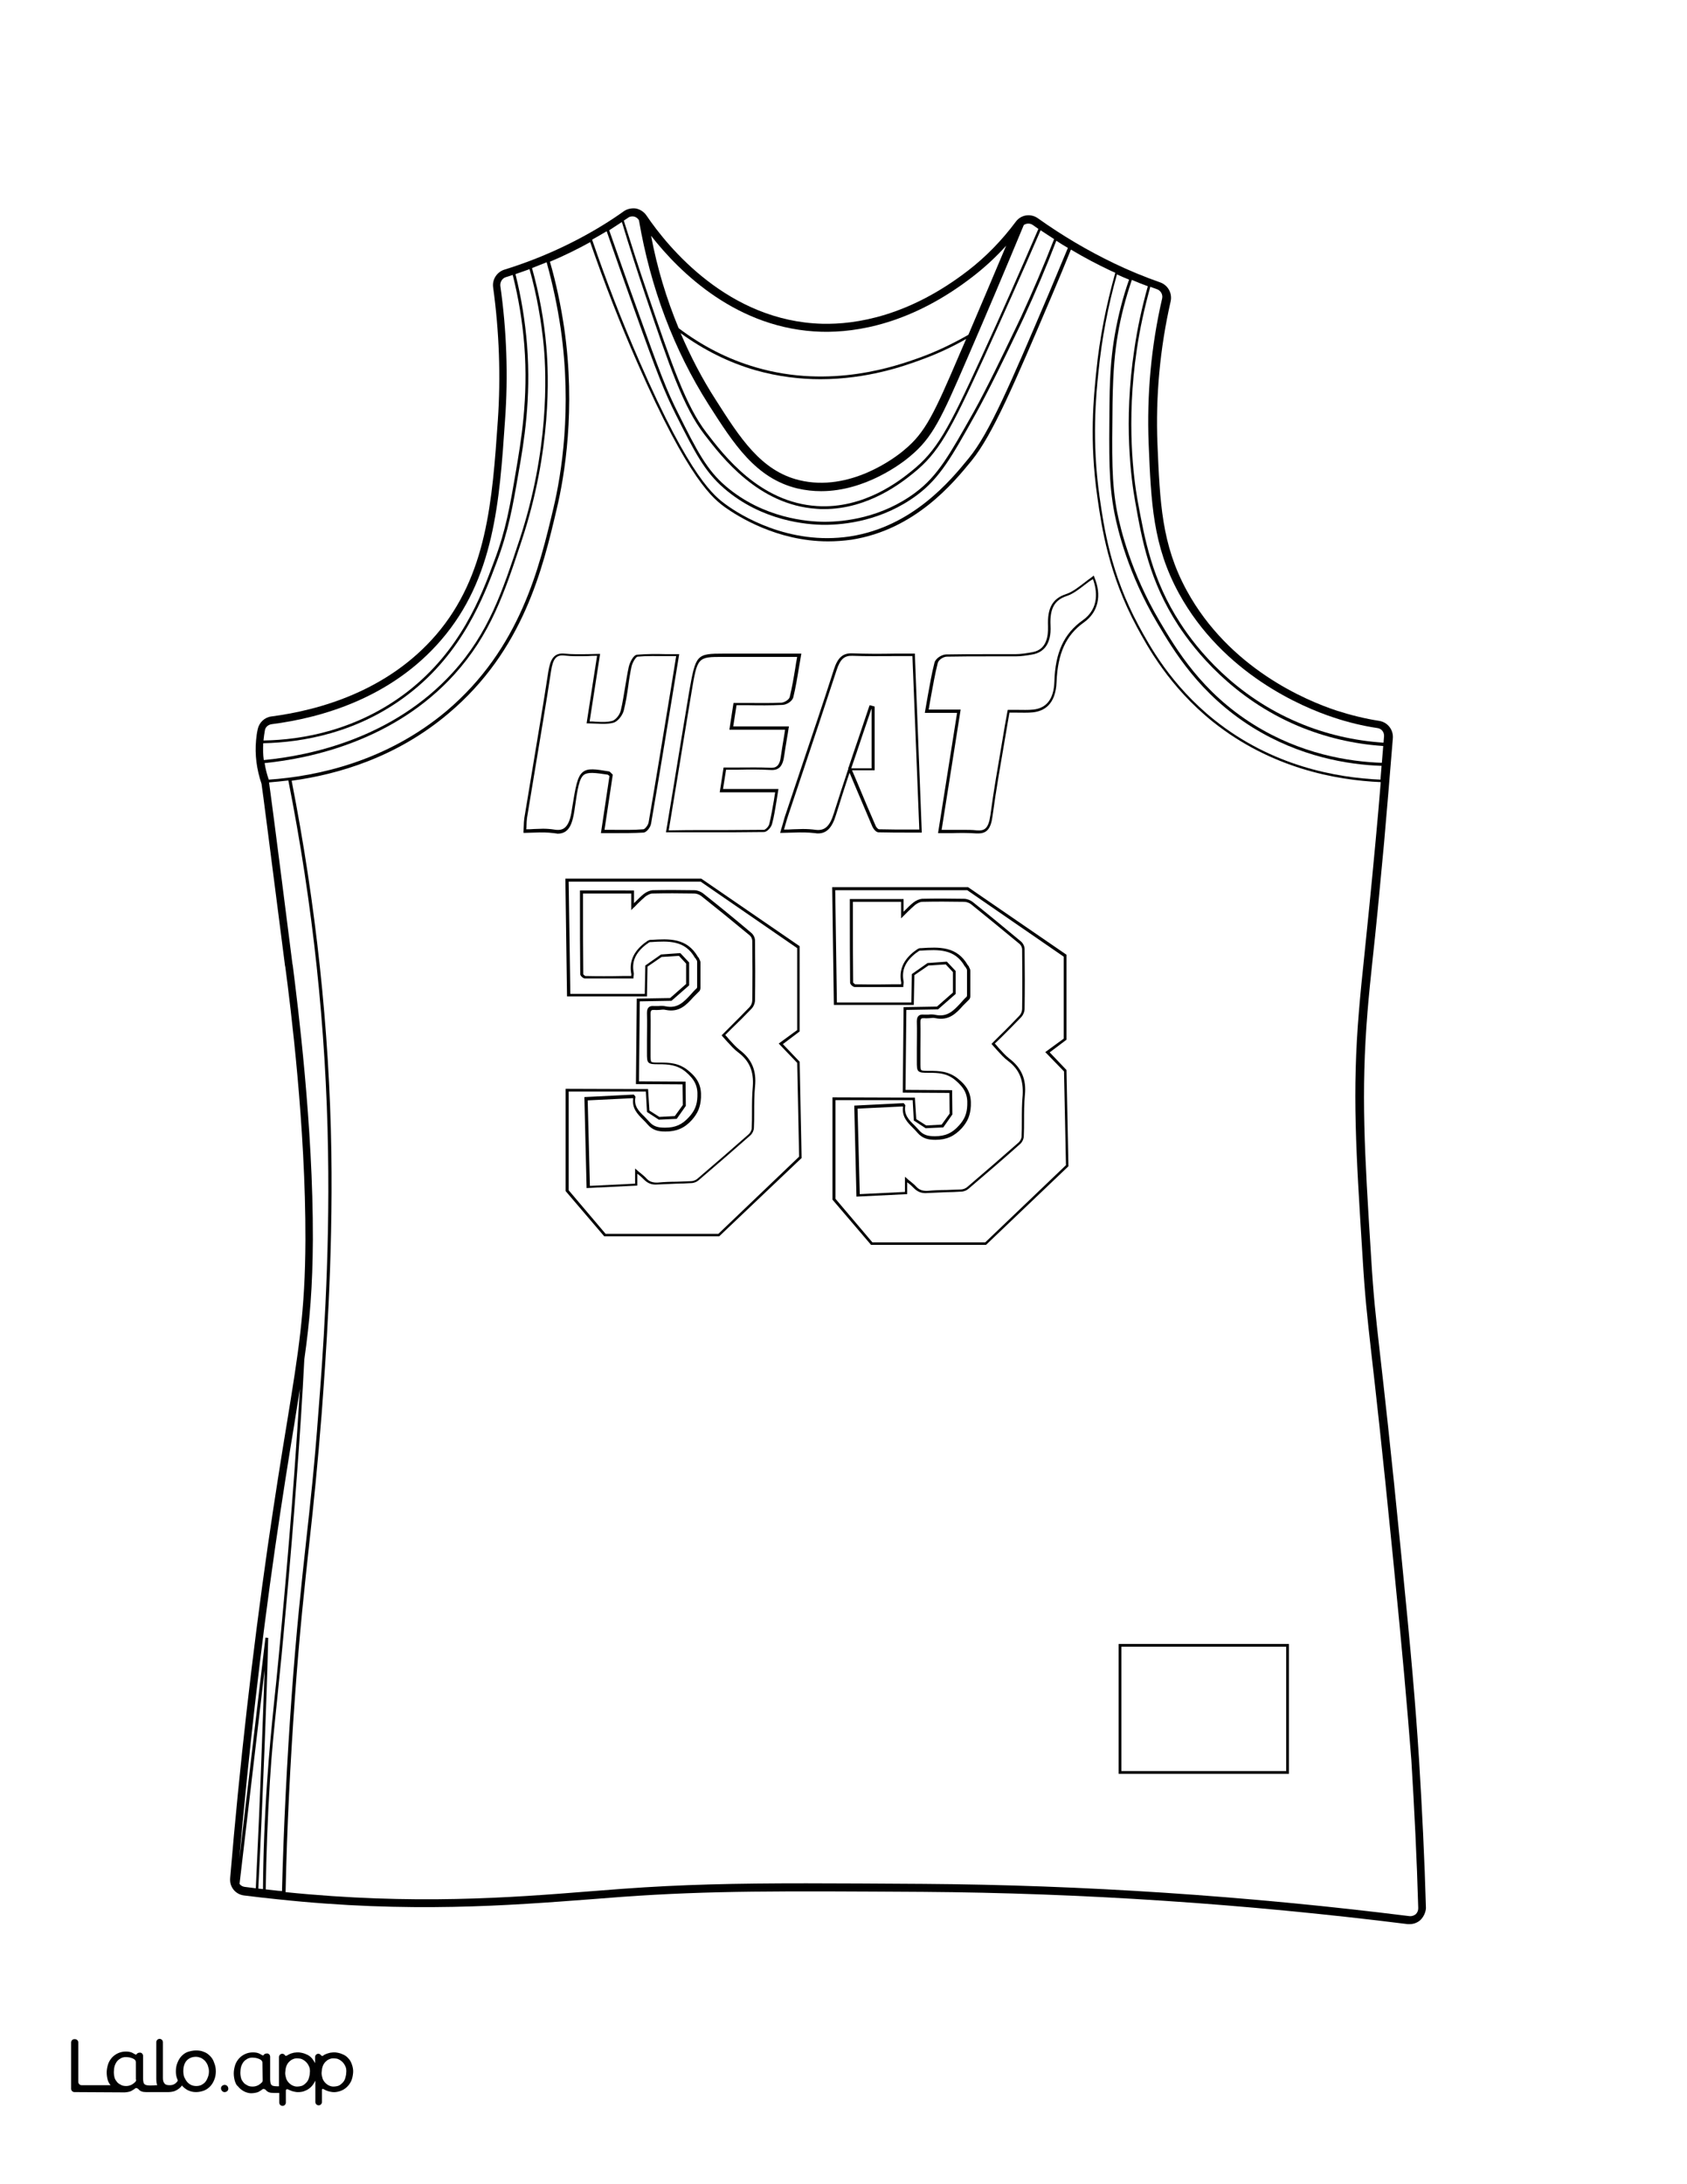
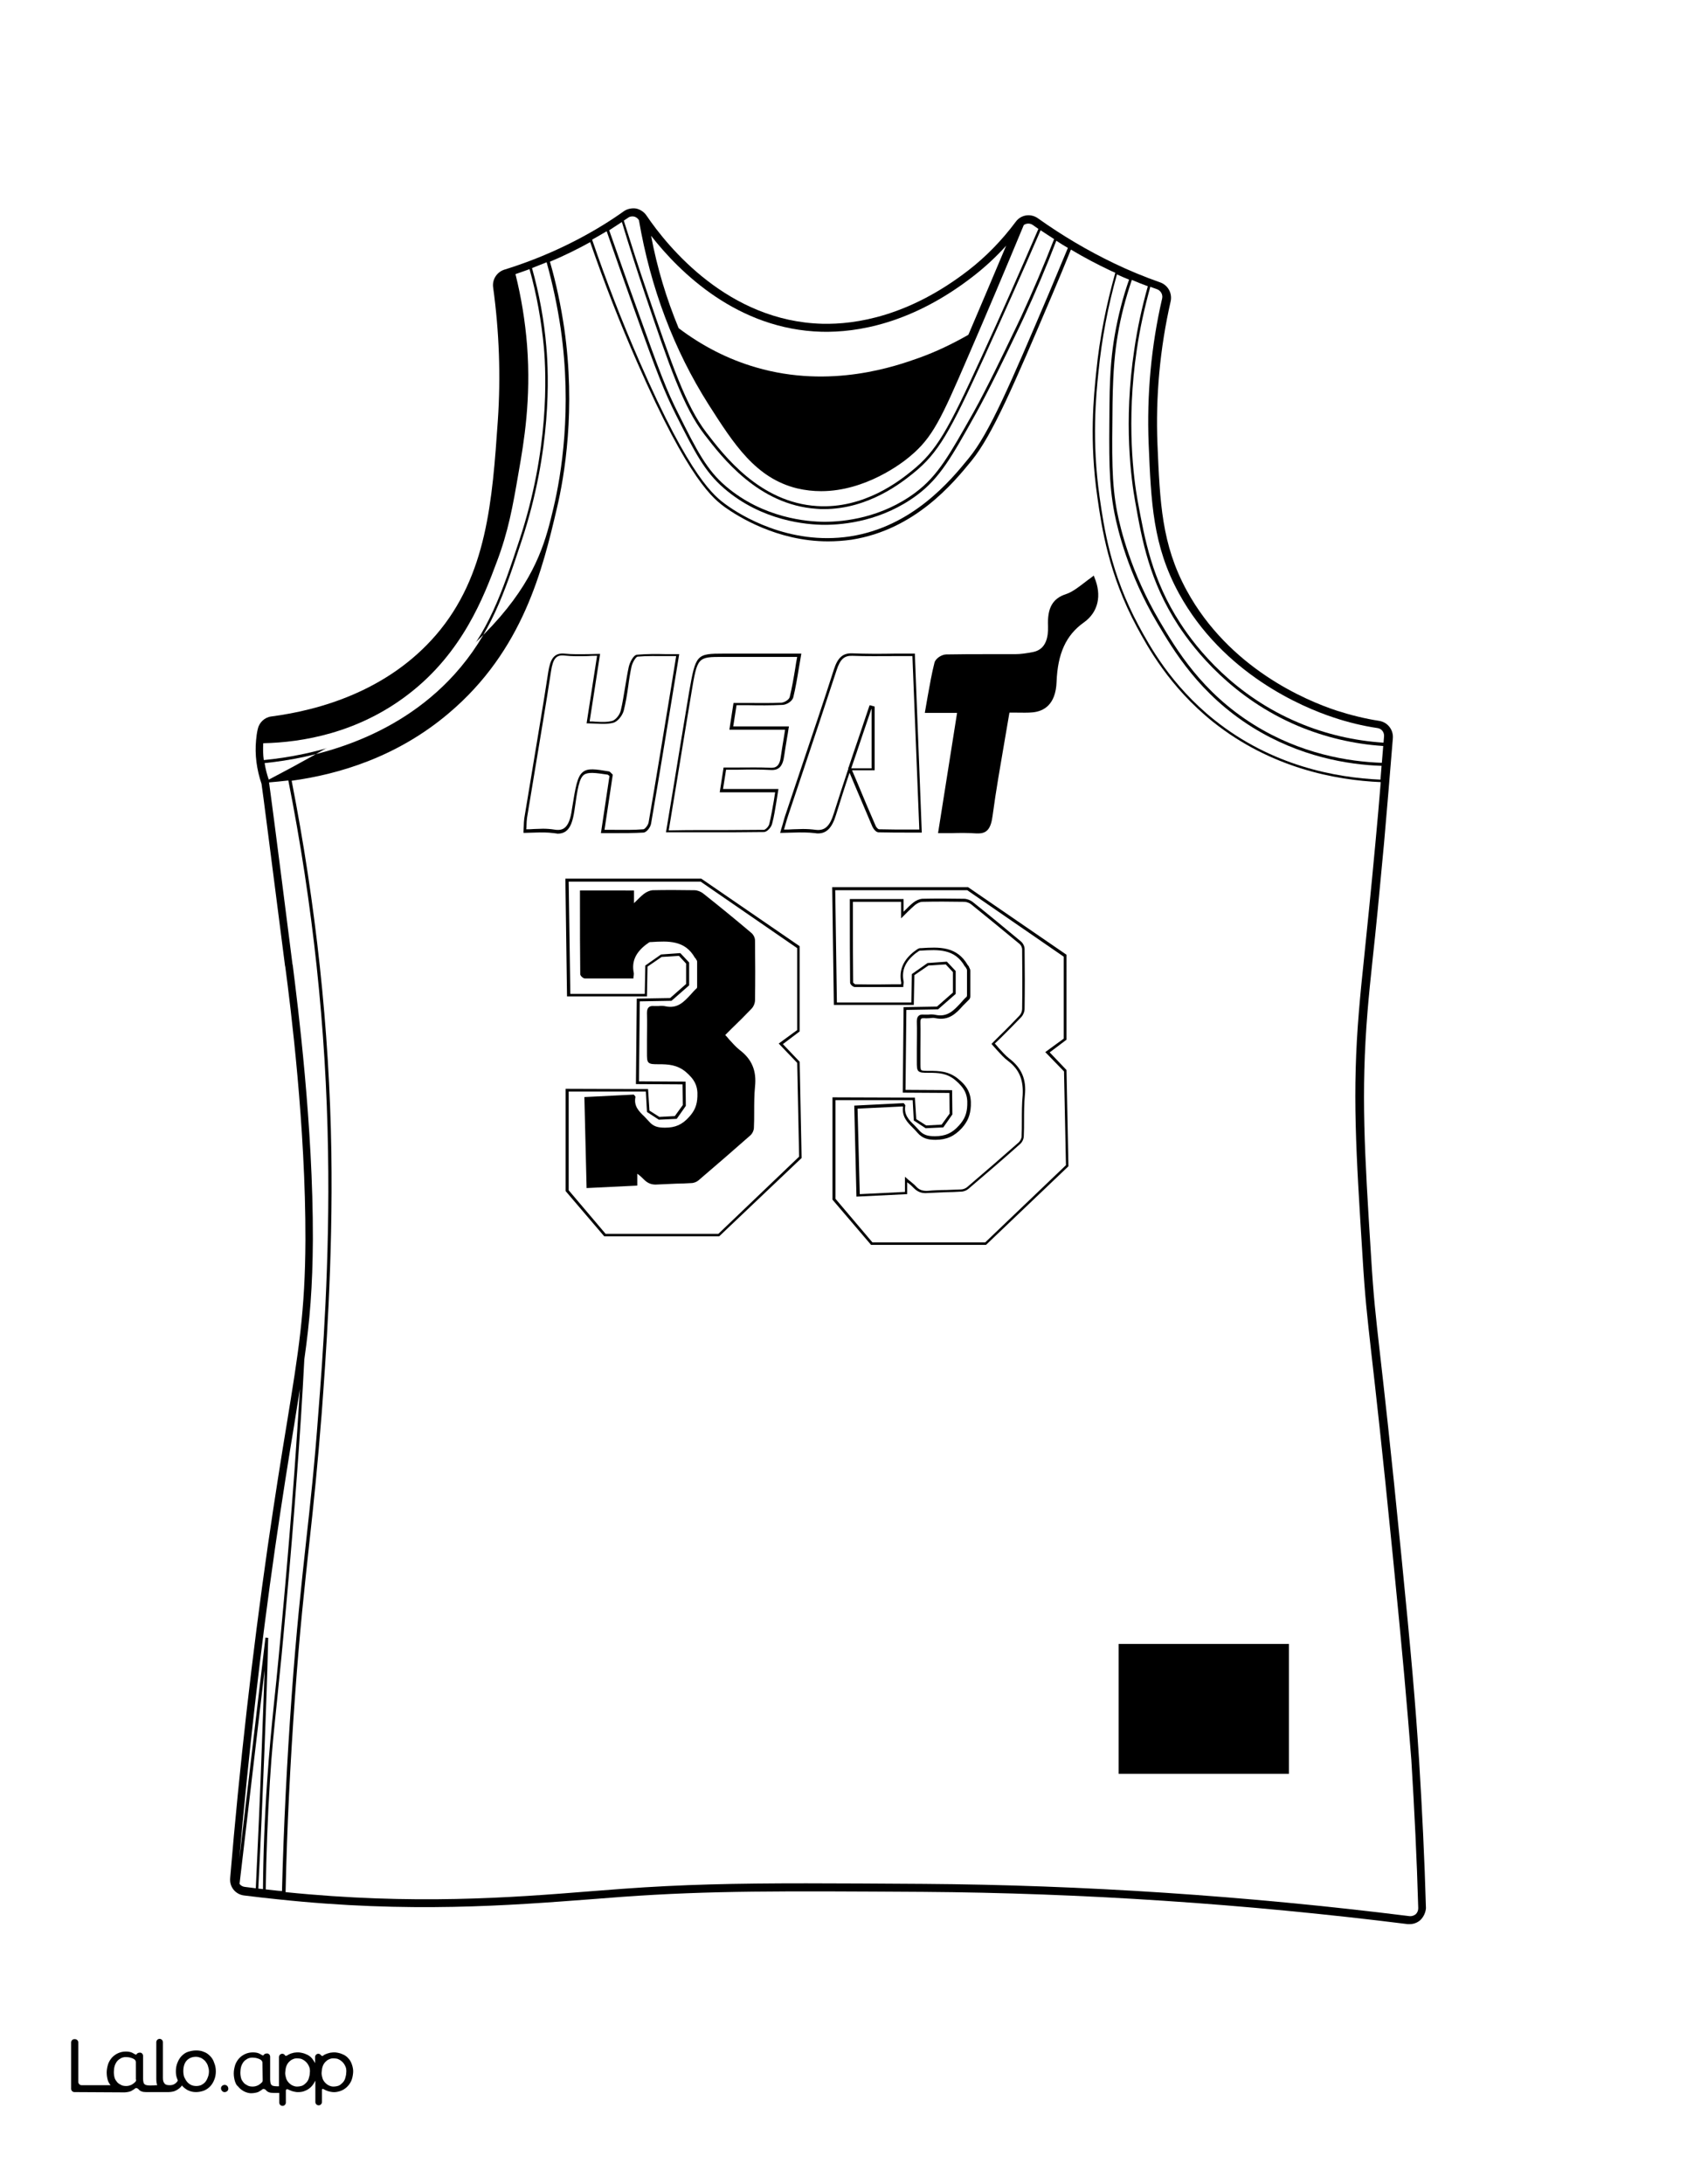
<svg xmlns="http://www.w3.org/2000/svg" version="1.1" id="Layer_1" data-layer="Layer_1" x="0px" y="0px" viewBox="0 0 612 792" style="enable-background:new 0 0 612 792;" xml:space="preserve">
  <rect x="0" y="0" width="612" height="792" fill="#808080" stroke="none" />
  <style type="text/css">
	.st0{fill:#FFFFFF;}
	.st1{fill:#010101;}
</style>
  <g id="Black">
    <rect x="25.8" y="20.1" width="566.2" height="747.4" />
  </g>
  <g id="Color">
-     <path class="st0" d="M147.7,250.9c19.4-15,26.8-34.5,31.6-47.5c4.2-11.1,5.7-19.9,7.8-32.2c1.9-11.2,4.6-26.6,3.1-46.1   c-0.7-8.6-2.1-17.1-4.2-25.4c-0.8,0.3-1.6,0.5-2.5,0.8c-1.3,0.4-2.1,1.7-2,3.1c2.3,16.2,2.9,32.7,1.7,48.9   c-2,29.4-3.9,57.2-23.1,79.5c-18.1,21.1-43.5,28.3-61.6,30.6c-1.2,0.2-2.2,1-2.4,2.2v0c-0.2,1.2-0.4,2.4-0.5,3.6c0,0,0,0.1,0,0.1   C109.7,268.3,129.6,264.8,147.7,250.9z" />
    <path class="st0" d="M96.3,593.8l1,0.1C97,606.8,96.5,620,96,633c-0.7,17.1-1.4,34.6-2.3,51.8c0.6,0.1,1.1,0.1,1.7,0.2   c0.1-12.9,0.6-25.9,1.5-38.9c0.8-11.6,1.5-18.7,2.6-29.5c0.5-4.5,1-9.6,1.6-15.9c0.1-1.3,3.2-32.6,5.7-67c0.7-9.9,1.4-20,2-30.1   c-0.6,4.1-1.4,8.5-2.1,13.2c-1.9,11.5-4.2,25.8-6.9,44.4c-5.3,36.8-9.6,74.7-13,112.9L96.3,593.8z" />
    <path class="st0" d="M164.2,243.9c13.1-14.4,18-29.3,24.3-48.3c10.7-32.4,9.7-59.5,8.8-69.7c-0.9-9.5-2.6-19.1-5.2-28.3   c-1.7,0.6-3.4,1.2-5.1,1.8c2.1,8.4,3.5,17,4.2,25.7c1.5,19.7-1.1,35.1-3.1,46.4c-2.1,12.3-3.7,21.2-7.9,32.3   c-4.6,12.3-12.3,32.8-32,47.9c-18.3,14.1-38.5,17.5-52.7,17.8c-0.1,2-0.1,4.1,0.2,6.1C112.7,274,142.6,267.6,164.2,243.9z" />
    <path class="st0" d="M105.8,615c1.7-23.8,3.5-40,5.2-55.7c1.6-14.4,3.1-28,4.5-47.1c1.5-19.1,4.2-54.6,3.5-94.8   c-0.7-44.3-5.5-89.5-14.4-134.4c-2.4,0.3-4.7,0.5-7,0.7c0.3,2.1,1.8,13,8.5,65.9l0.1,0.4c1.8,14.4,7.4,58.1,7.3,99.4   c-0.1,17.3-1.1,29.5-3.1,43.5c-0.7,13.7-1.6,27.4-2.6,40.9c-2.5,34.4-5.6,65.7-5.7,67c-0.6,6.3-1.2,11.4-1.6,15.9   c-1.1,10.7-1.9,17.8-2.6,29.4c-0.8,13-1.3,26.1-1.5,39c1.5,0.2,3,0.3,4.5,0.5c0.5,0,0.9,0.1,1.4,0.1   C102.9,662.4,104.1,638.6,105.8,615z" />
    <path class="st0" d="M95,633c0.3-9.1,0.7-18.3,1-27.5l-9.1,77.6c0.4,0.6,1.1,1,1.9,1.1c1.3,0.2,2.7,0.3,4,0.5   C93.6,667.5,94.4,650.1,95,633z" />
-     <path class="st0" d="M200.8,184.1c2.8-11.8,6.8-35.8,2.6-65c-1.2-8.1-2.9-16.1-5.1-24c-1.8,0.7-3.5,1.4-5.3,2.1   c2.6,9.3,4.4,18.9,5.2,28.6c0.9,10.2,1.9,37.5-8.9,70.1c-6.3,19.1-11.3,34.1-24.5,48.7C143.1,268.5,113,275,96,276.7   c0.3,2,0.8,4,1.5,6c17.6-1.2,42.7-6.6,64.5-24.9C188.8,235.1,195.7,205.6,200.8,184.1z" />
+     <path class="st0" d="M200.8,184.1c2.8-11.8,6.8-35.8,2.6-65c-1.2-8.1-2.9-16.1-5.1-24c-1.8,0.7-3.5,1.4-5.3,2.1   c2.6,9.3,4.4,18.9,5.2,28.6c0.9,10.2,1.9,37.5-8.9,70.1c-6.3,19.1-11.3,34.1-24.5,48.7C143.1,268.5,113,275,96,276.7   c0.3,2,0.8,4,1.5,6C188.8,235.1,195.7,205.6,200.8,184.1z" />
    <path class="st0" d="M249.5,301c9.5,0,18.5,0,27.6-0.1c0.6,0,1.8-1.2,2-2.2c0.6-2.5,1.1-5.3,1.6-8.2c0.2-1,0.3-2.1,0.5-3.2h-20.1   l1.4-9h0.4c1.6,0,3.3,0,4.9,0c4,0,7.8-0.1,11.7,0.1c2,0.1,3.4-0.6,3.8-4.3c0.3-2,0.6-4,1-6.3c0.2-1,0.3-2,0.5-3.2h-20.2l1.5-9.7   h0.4c1.5,0,3,0,4.6,0c4.3,0,8.3,0.1,12.4-0.1c1.1-0.1,2.8-1.1,3-2.1c0.8-3.3,1.4-6.7,2-10.4c0.2-1.3,0.4-2.7,0.7-4.1h-26.9   c0,0,0,0,0,0c-9.3,0-9.3,0-11.5,13.2c-1.9,11.5-3.8,22.9-5.7,34.6l-2.5,15.1L249.5,301z" />
    <path class="st0" d="M231.9,130.9c18.7,42.9,27.4,49.1,31.5,52.1c4.9,3.6,22.7,14.9,45,11.5c22.6-3.5,36.4-20.2,43-28.3   c7.6-9.2,15.2-27.2,29.1-59.8c2.3-5.5,4.6-11,6.9-16.5c-1.4-0.8-2.8-1.7-4.2-2.6c-3.6,9.4-7.6,18.8-11.8,27.9   c-1.2,2.5-2.1,4.5-3.2,6.7c-3.3,6.9-9.6,19.9-14.3,28.3c-8.6,15.4-12.9,23.1-21.2,29.3c-12.6,9.4-26.4,10.8-33.5,10.8c0,0,0,0,0,0   c-6.4,0-22.7-1.3-36.5-13.2c-7.1-6.1-10.6-13-17.5-26.7c-4.2-8.4-6.7-14.6-15.5-39.3c-3.2-9-6.5-18.2-9.6-27.2c0,0,0,0-0.1,0   c-1.7,1-3.4,2-5.2,3C219.9,101.8,225.6,116.5,231.9,130.9z" />
    <path class="st0" d="M356.8,130c-12.2,26.6-16.3,34.2-25.5,41.6c-4.1,3.3-16.2,13-32.4,13c-0.9,0-1.7,0-2.6-0.1   c-21.2-1.4-34.4-18.7-40.8-27c-7.6-9.9-12.6-24.5-21.6-51.1c-2.9-8.6-5.7-17.3-8.3-25.9c-1.5,1-3.1,2-4.6,3   c3.2,9.1,6.4,18.3,9.7,27.4c8.8,24.6,11.2,30.8,15.4,39.1c6.8,13.6,10.3,20.4,17.2,26.3c13.6,11.6,29.6,12.9,35.9,12.9c0,0,0,0,0,0   c7,0,20.6-1.4,32.9-10.6c8.2-6.1,12.4-13.8,21-29c4.7-8.4,10.9-21.3,14.2-28.2c1.1-2.2,2-4.2,3.2-6.7c4.2-9.1,8.2-18.5,11.9-28   c-1.6-1.1-3.3-2.1-4.9-3.2C370.8,99,363.8,114.6,356.8,130z" />
    <path class="st0" d="M412.4,126.8c-3.9,26.2-1.1,47,0.3,54.7c2.6,14.1,5.2,28.7,15.5,44.5c6,9.3,19.6,26.3,43,36.1   c9.7,4.1,20.1,6.5,30.7,7.2c0.1-0.8,0.1-1.5,0.2-2.3c0.1-1.5-0.9-2.8-2.4-3c-5.4-0.8-10.7-2.1-15.8-3.8   c-11.6-3.8-40.2-15.9-56.2-45c-9.5-17.4-10.1-32.9-11-54.3c-0.7-17.7,0.9-35.4,4.9-52.7c0.3-1.4-0.5-2.8-1.8-3.3   c-0.8-0.3-1.6-0.6-2.5-0.9C415.2,111.6,413.5,119.2,412.4,126.8z" />
    <path class="st0" d="M211.5,279.9c1.8-1.4,4.5-1,9.3-0.2c0.3,0,0.5,0.2,0.7,0.4c0.1,0.1,0.3,0.3,0.6,0.6l0.2,0.2l-3,20   c1.1,0,2.3,0,3.4,0c3.7,0,7.2,0.1,10.7-0.2c0.5,0,1.7-1.4,1.9-2.5c2.8-16.2,5.4-32.2,8.2-49.2l1.8-11.1c-1.2,0-2.3,0-3.4,0   c-3.7,0-7.1-0.1-10.6,0.2c-0.5,0-1.8,1.9-2.2,3.6c-0.5,2.4-0.9,4.8-1.2,7.2c-0.4,2.9-0.9,5.9-1.6,8.7c-0.5,2-2.4,4.2-3.9,4.5   c-2,0.5-4,0.4-6.1,0.3c-0.9,0-1.9-0.1-2.9-0.1h-0.6l3.8-24.5c-1.1,0-2.3,0-3.4,0.1c-2.9,0.1-5.7,0.1-8.5-0.2   c-2.9-0.3-4.1,1.1-4.8,5.7c-1.8,11.9-3.9,24-5.8,35.6c-1,5.8-1.9,11.7-2.9,17.5c-0.1,0.9-0.2,1.8-0.2,2.9c0,0.4,0,0.8-0.1,1.3   c1,0,1.9,0,2.9-0.1c1.1,0,2.2-0.1,3.2-0.1c1.3,0,2.7,0.1,4,0.3c1.7,0.3,2.9,0.1,3.8-0.6c1.3-1,2.2-3.1,2.7-6.9   C208.8,285.3,209.4,281.5,211.5,279.9z" />
    <path class="st0" d="M398.5,134.8c-0.9,8.7-2.5,24.9,0.4,45.4c1.6,11.1,4,27.8,14.2,46.7c3.8,7,11.6,21.5,27.5,34.2   c20.8,16.6,44,20.9,60.2,21.6c0.1-1.7,0.3-3.4,0.4-5c-12.2-0.4-29.7-3.3-46.9-14c-19.2-12-28.5-27.7-34.6-38   c-10.4-17.6-14.2-33.5-15.4-39.6c-2.1-10.9-2-20.5-1.8-39.7c0.1-12.5,0.9-19,1.9-24.9c1.2-6.8,2.9-13.6,5.2-20.1   c-1.5-0.6-2.9-1.2-4.4-1.9C402,110.8,399.7,122.8,398.5,134.8z" />
    <path class="st0" d="M234.8,106.1c9,26.4,14,41,21.5,50.8c6.3,8.2,19.3,25.3,40.1,26.6c17.1,1.1,30.1-9.3,34.3-12.7   c9.1-7.3,13.2-14.8,25.3-41.2c7.1-15.4,14-31.1,20.7-46.6c-0.7-0.5-1.3-0.9-2-1.4c-1-0.7-2.3-0.7-3.3,0   c-6.6,15.9-13.4,32-20.3,47.9c-9.7,22.5-12.8,29.2-21,36c-2.8,2.4-16.1,12.6-32.2,12.6c-2.8,0-5.7-0.3-8.7-1   c-15.1-3.7-23-16.1-32.2-30.5c-12.5-19.7-21-42.2-25.2-66.7c0-0.1-0.1-0.1-0.1-0.2c-0.4-0.6-1.1-1.1-1.8-1.2   c-0.7-0.1-1.5,0-2.1,0.5c-0.5,0.3-1,0.7-1.5,1C229,88.6,231.8,97.4,234.8,106.1z" />
    <path class="st0" d="M246.2,119c8.6,6.5,18,11.3,28,14.2c27.3,8,51.2-0.6,59.1-3.4c6.2-2.2,12.2-5.1,18-8.4   c4.6-10.8,9.2-21.6,13.7-32.3c-3.7,4.1-7.7,7.8-12.1,11.2c-22.1,17.1-42,20.3-54.8,20c-30.5-0.8-51.5-21.5-61.9-34.8   C238.4,97.2,241.8,108.4,246.2,119z" />
-     <path class="st0" d="M273.9,134.2c-9.6-2.8-18.6-7.3-27-13.4c3.6,8.4,7.8,16.5,12.7,24.1c8.8,13.8,16.4,25.8,30.3,29.2   c18.4,4.5,35.1-8.3,38.2-11c7.6-6.3,10.7-12.9,20.1-34.9c0.8-1.8,1.5-3.5,2.3-5.3c-5.4,3.1-11.1,5.7-17,7.8   c-5.5,2-18.9,6.8-35.9,6.8C290.4,137.5,282.3,136.6,273.9,134.2z" />
    <path class="st0" d="M405.3,185.8c1.2,6,5,21.8,15.3,39.3c6.1,10.3,15.3,25.9,34.3,37.7c17,10.6,34.4,13.4,46.4,13.8   c0.2-2,0.3-4,0.5-6.1c-10.8-0.7-21.2-3.2-31-7.3c-23.6-10-37.3-27.2-43.4-36.5c-10.4-16-13.1-30.7-15.6-44.9   c-1.4-7.8-4.3-28.7-0.3-55.1c1.1-7.7,2.8-15.4,4.9-22.9c-1.9-0.7-3.9-1.5-5.8-2.3c-2.2,6.5-4,13.2-5.1,19.9   c-1,5.9-1.7,12.4-1.9,24.8C403.4,165.4,403.2,175,405.3,185.8z" />
-     <rect x="406.8" y="597.1" class="st0" width="59.8" height="45.1" />
-     <path class="st0" d="M393.6,212c-2.2,1.7-4.4,3.4-6.6,4.1c-4.5,1.5-6.2,4.6-5.9,10.7c0.4,7.4-3.1,9.7-6,10.4   c-2.5,0.5-4.8,0.8-6.7,0.8c-3.3,0-6.6,0-9.8,0c-5,0-10.1,0-15.1,0.1c-1.2,0-3,1.1-3.3,2.3c-1,3.9-1.7,8-2.5,12.3   c-0.3,1.5-0.5,3-0.8,4.6h11.6l-6.9,43.6c1.3,0,2.5,0,3.7,0c1.3,0,2.6,0,3.9,0c1.8,0,3.5,0,5.2,0.2c2.8,0.2,4.2-0.6,4.9-5.6   c1.2-9,2.8-18,4.3-26.8c0.6-3.6,1.2-7.3,1.9-10.9l0.1-0.4h0.4c1,0,2,0,3,0c2,0,4,0.1,5.8-0.1c4.9-0.5,7.5-3.9,7.7-10.1   c0.3-10.6,3.5-17.5,10.3-22.3c6.2-4.4,5.1-11,3.7-14.9C395.4,210.6,394.5,211.3,393.6,212z" />
    <path class="st0" d="M379.2,381.5l6.7-4.9v-29.7l-35-24.1H303l0.6,40.7h27l0.2-10.3l5.7-4l7-0.5l3.2,3.4v8.3l-6.4,5.6l-11.5,0.2   l-0.3,29l16.9,0.1l0.1,8.8l-3.3,4.7l-6.4,0.3l-4.3-2.8l-0.4-7.4l-28,0v35.8l13.4,15.8h40.9l29.3-28l-0.7-34L379.2,381.5z    M371.8,397.1c-0.3,3.1-0.3,6.3-0.3,9.3c0,1.8,0,3.7-0.1,5.6c0,1-0.6,2.2-1.3,2.8c-5.8,5.2-12,10.5-18.8,16.3c-0.7,0.6-1.7,1-2.8,1   c-1.8,0.1-3.6,0.2-5.3,0.2c-2.2,0.1-4.5,0.2-6.7,0.3c-2.1,0.2-3.6-0.4-5-1.8c-0.6-0.6-1.2-1.2-2-1.8c-0.1-0.1-0.3-0.2-0.4-0.3v4.3   l-18.4,0.9l-0.8-33l17.9-0.9l0.2,0.2c0.1,0.1,0.1,0.2,0.2,0.2c0.1,0.2,0.3,0.4,0.2,0.6c-0.5,3.2,1.3,5.1,3.3,7   c0.5,0.6,1.1,1.1,1.6,1.7c1.6,1.9,3.3,2.3,5.8,2.3c0,0,0,0,0.1,0c3.7,0,6.2-1.1,8.7-3.9c2-2.2,2.9-4.3,3-7.4c0.2-3.8-1-6.2-4.3-9   c-3.1-2.6-6.2-2.7-9.7-2.7c-2,0-3,0-3.7-0.6c-0.6-0.6-0.6-1.6-0.6-3.6c0-1.5,0-3,0-4.5c0-3.2,0.1-6.6,0-9.9c0-1,0.2-1.6,0.6-2   c0.4-0.4,1-0.6,2-0.5c0.5,0,1.1,0,1.6,0c0.9-0.1,1.7-0.1,2.6,0.1c4.3,0.9,6.6-1.6,9.1-4.3c0.7-0.8,1.4-1.6,2.2-2.3   c0,0,0.1-0.2,0.1-0.5c0-3.4,0-6.2,0-9.1c0-0.2-0.1-0.5-0.3-0.7c-0.1-0.1-0.1-0.2-0.1-0.3c0,0-0.1,0-0.1-0.1   c-0.1-0.1-0.2-0.2-0.3-0.3c-3.6-6.4-9.6-6.1-15.9-5.7l-0.3,0c-0.4,0-0.8,0.4-1.2,0.7l-0.2,0.1c-3.9,3-5.4,6.2-4.6,10.3   c0.1,0.3,0,0.6,0,1c0,0.2-0.1,0.4-0.1,0.6l0,0.5l-3.9,0c-4.7,0-9.2,0-13.7,0c-0.6,0-1.7-0.9-1.7-1.6c-0.1-8.5-0.1-16.8-0.1-25.6   l0-4.7h19.5v4.6c0.2-0.2,0.4-0.4,0.6-0.6c1-1,1.9-1.9,2.9-2.7c1-0.8,2.2-1.3,3.2-1.4c4.7-0.1,9.7-0.1,15.2,0c1.1,0,2.3,0.5,3.1,1.1   c5.8,4.6,11.7,9.5,17.6,14.4c0.7,0.6,1.3,1.7,1.3,2.7c0.1,7.7,0.1,14.8,0,21.7c0,1-0.5,2.3-1.3,3.1c-2.3,2.4-4.6,4.7-7.1,7.2   c-0.8,0.8-1.6,1.5-2.4,2.3c0.5,0.5,0.9,1,1.4,1.6c1.3,1.4,2.4,2.7,3.8,3.8C370.6,387.2,372.4,391.4,371.8,397.1z" />
    <path class="st0" d="M505.3,564.4c-4-40.4-6.3-60.4-7.8-73.6c-1.6-14.3-2.3-20.2-3.2-35.1c-2.4-38.4-3.8-59.5-1.3-89.2   c0.5-6.1,1.1-12,1.9-19.6c1-9.9,2.3-22.1,4.1-41.6c0.7-7.3,1.3-14.5,1.9-21.7c-16.4-0.7-39.8-5.1-60.8-21.8   c-16-12.8-23.9-27.5-27.7-34.5c-10.2-19-12.7-35.8-14.3-47c-3-20.6-1.3-36.9-0.4-45.6c1.2-12.1,3.6-24.1,6.9-35.8   c-0.5-0.2-1.1-0.5-1.6-0.7c-4.9-2.3-9.8-4.9-14.5-7.7c-2.2,5.5-4.5,11-6.8,16.4c-13.9,32.7-21.6,50.7-29.2,60.1   c-6.7,8.2-20.6,25.1-43.6,28.7c-2.9,0.4-5.7,0.6-8.5,0.6c-18.6,0-32.9-9.2-37.3-12.3c-4.2-3.1-13-9.4-31.9-52.5   c-6.3-14.3-12-29-17.1-43.7c-4.7,2.6-9.6,5-14.6,7.1c2.3,7.9,4,16.1,5.2,24.2c4.2,29.3,0.1,53.5-2.7,65.3   c-5.1,21.7-12.1,51.4-39.3,74.3c-18.8,15.9-40,22.1-56.9,24.4c8.8,44.9,13.7,90.2,14.4,134.5c0.6,40.2-2.1,75.8-3.5,94.9   c-1.5,19-2.9,32.7-4.5,47.1c-1.7,15.7-3.5,31.9-5.2,55.7c-1.7,23.7-2.9,47.5-3.4,70.8c46.3,4.7,81.8,2,110.4-0.3   c4-0.3,7.9-0.6,11.7-0.9c21.9-1.6,40.8-2,66.8-2c12.2,0,26,0.1,42.5,0.2c57.7,0.4,117,4.3,176.3,11.7c0.8,0.1,1.7-0.2,2.3-0.7   c0.6-0.6,0.9-1.3,0.9-2.2c-0.5-17.8-1.4-35.8-2.5-53.7C510.4,617.8,508.9,600.6,505.3,564.4z M262.6,237   C262.6,237,262.6,237,262.6,237h28.1l-0.1,0.6c-0.3,1.6-0.5,3.2-0.8,4.7c-0.6,3.7-1.2,7.2-2,10.5c-0.4,1.6-2.6,2.8-4,2.8   c-4.1,0.2-8.4,0.2-12.5,0.1c-1.4,0-2.7,0-4.1,0l-1.2,7.7h20.2l-0.1,0.6c-0.2,1.4-0.4,2.6-0.6,3.7c-0.4,2.3-0.7,4.3-1,6.3   c-0.5,3.8-1.9,5.4-4.9,5.2c-3.9-0.2-7.7-0.2-11.7-0.1c-1.5,0-3,0-4.5,0l-1.1,7h20.1l-0.1,0.6c-0.2,1.3-0.4,2.6-0.6,3.8   c-0.5,2.9-0.9,5.7-1.6,8.2c-0.3,1.3-1.8,3-3,3c-6.8,0.1-13.6,0.1-20.6,0.1c-2.3,0-4.7,0-7.1,0l-7.8,0l2.7-16.3   c1.9-11.7,3.8-23.2,5.7-34.6C252.4,237.3,252.6,237,262.6,237z M200.9,302.1c-2.3-0.3-4.6-0.3-7-0.2c-1.1,0-2.3,0.1-3.5,0.1h-0.5   l0-0.5c0-0.7,0.1-1.3,0.1-1.8c0-1.1,0.1-2.1,0.2-3c1-5.8,1.9-11.7,2.9-17.5c1.9-11.7,4-23.7,5.8-35.6c0.7-4.3,1.9-7,5.9-6.6   c2.7,0.3,5.4,0.2,8.3,0.2c1.3,0,2.6-0.1,4-0.1h0.6l-3.8,24.5c0.8,0,1.6,0,2.3,0.1c2.2,0.1,4,0.2,5.9-0.3c1.1-0.3,2.7-2,3.1-3.8   c0.7-2.8,1.1-5.8,1.6-8.6c0.4-2.4,0.8-4.9,1.3-7.2c0.4-1.7,1.7-4.3,3-4.4c3.5-0.3,7-0.3,10.7-0.2c1.3,0,2.7,0,4,0h0.6l-2,12.2   c-2.8,17-5.4,33-8.2,49.2c-0.2,1.4-1.7,3.3-2.8,3.3c-3.5,0.2-7,0.2-10.8,0.2c-1.3,0-2.6,0-4,0h-0.6l3.1-20.7   c-0.2-0.2-0.3-0.3-0.5-0.4c-0.1-0.1-0.1-0.1-0.1-0.1c-4.6-0.7-7.1-1-8.6,0c-1.8,1.3-2.4,5.1-3.5,12.9c-0.6,4.1-1.5,6.4-3.1,7.6   c-0.8,0.6-1.8,0.9-3.1,0.9C202,302.2,201.5,302.2,200.9,302.1z M260.9,448.3h-41.7l-14-16.4v-37.1l29.9,0.1l0.5,7.8l3.6,2.3   l5.6-0.3l2.9-4l-0.1-7.5l-16.9-0.1l0.3-31l12.1-0.2l5.8-5.1v-7.4l-2.6-2.8l-6.3,0.4l-5.1,3.5l-0.2,10.8h-29l-0.6-42.7h49.3   l35.7,24.5V374l-6.1,4.6l6.1,6.4l0.7,34.9L260.9,448.3z M296.8,302.2c-0.3,0-0.7,0-1.1-0.1c-2.6-0.3-5.2-0.3-8-0.2   c-1.3,0-2.6,0.1-4,0.1H283l0.2-0.6c0.2-0.9,0.5-1.6,0.7-2.4c0.4-1.4,0.7-2.6,1.1-3.7c1.8-5.4,3.6-10.7,5.4-16.1   c4-11.9,8.2-24.2,12.1-36.4c1.4-4.4,3.3-6,6.6-5.9c5.1,0.2,10.2,0.2,15.6,0.1c2.2,0,4.4,0,6.7,0h0.5l0,0.5l2.5,64.4l-4.1,0   c-4,0-7.7,0-11.6-0.1c-0.9,0-1.8-1.2-2.2-2c-2.1-4.9-4.1-9.7-6.5-15.3l-1.8-4.3c-1.7,5-3.3,10.1-4.9,15.2   C301.9,300.1,299.9,302.2,296.8,302.2z M357.7,451.4h-41.7L302,435v-37.1l29.9,0.1l0.5,7.8l3.6,2.3l5.6-0.3l2.9-4l-0.1-7.5   l-16.9-0.1l0.3-31l12.1-0.2l5.8-5.1v-7.4l-2.6-2.8l-6.3,0.4l-5.1,3.5l-0.2,10.8h-29l-0.6-42.7h49.3l35.7,24.5V377l-6.1,4.6l6.1,6.4   l0.7,34.9L357.7,451.4z M393.2,225.7c-6.5,4.6-9.5,11.3-9.9,21.5c-0.3,8.5-4.8,10.7-8.6,11.1c-1.9,0.2-3.9,0.1-5.9,0.1   c-0.8,0-1.7,0-2.6,0c-0.6,3.5-1.2,7-1.8,10.5c-1.5,8.8-3.1,17.8-4.3,26.8c-0.6,4.7-2,6.5-5.2,6.5c-0.2,0-0.5,0-0.7,0   c-2.9-0.2-5.9-0.2-9-0.1c-1.4,0-2.8,0-4.3,0h-0.6l6.9-43.6h-11.7l0.1-0.6c0.3-1.8,0.6-3.5,0.9-5.2c0.8-4.4,1.5-8.5,2.5-12.4   c0.4-1.6,2.7-3,4.3-3c5.1-0.1,10.2-0.1,15.2-0.1c3.3,0,6.6,0,9.8,0c1.9,0,4.1-0.3,6.6-0.8c4.7-1,5.4-5.6,5.3-9.3   c-0.3-6.6,1.6-10.1,6.6-11.7c2.1-0.7,4.2-2.3,6.3-3.9c1-0.8,2.1-1.6,3.2-2.4l0.5-0.4l0.2,0.6C399.8,215.9,398.4,222,393.2,225.7z    M467.6,643.2h-61.8v-47.1h61.8V643.2z" />
    <path class="st0" d="M365.7,384.7c-1.5-1.1-2.7-2.5-4-3.9c-0.6-0.6-1.1-1.3-1.7-1.9l-0.3-0.4l0.3-0.3c0.9-0.9,1.8-1.8,2.7-2.7   c2.5-2.4,4.8-4.8,7.1-7.2c0.6-0.6,1-1.6,1-2.4c0.1-7,0.1-14.1,0-21.7c0-0.6-0.4-1.5-0.9-1.9c-5.9-4.9-11.8-9.7-17.6-14.4   c-0.6-0.5-1.7-0.9-2.5-0.9c-5.5-0.1-10.5-0.1-15.2,0c-0.9,0-1.9,0.6-2.6,1.1c-0.9,0.8-1.8,1.6-2.8,2.6c-0.5,0.5-0.9,0.9-1.5,1.5   l-0.8,0.8v-6h-17.5l0,3.7c0,8.8,0,17.1,0.1,25.6c0.1,0.1,0.5,0.5,0.7,0.6c4.5,0.1,9,0.1,13.7,0l3,0c0-0.1,0-0.1,0-0.2   c0-0.3,0.1-0.5,0-0.6c-0.8-4.4,0.8-8.1,5-11.3l0.2-0.1c0.5-0.4,1.1-0.9,1.8-0.9l0.3,0c6.4-0.4,12.9-0.8,16.9,6.2   c0,0,0.1,0.1,0.1,0.1c0.1,0.1,0.2,0.2,0.3,0.4c0,0.1,0.1,0.2,0.1,0.3c0.2,0.4,0.4,0.7,0.4,1.2c0,2.9,0,5.7,0,9.1   c0,0.3,0,0.9-0.4,1.3c-0.7,0.7-1.5,1.5-2.2,2.2c-2.5,2.8-5.1,5.6-10,4.6c-0.7-0.2-1.5-0.1-2.3,0c-0.6,0-1.2,0.1-1.7,0   c-0.6,0-1,0-1.2,0.2c-0.2,0.2-0.3,0.6-0.3,1.3c0.1,3.3,0,6.6,0,9.9c0,1.5,0,3,0,4.5c0,1.6,0,2.6,0.3,2.9c0.3,0.3,1.4,0.3,3,0.3   c3.5,0,7,0.1,10.4,2.9c3.6,2.9,4.8,5.7,4.6,9.8c-0.2,3.4-1.1,5.6-3.3,8.1c-2.7,2.9-5.5,4.2-9.5,4.2c0,0,0,0-0.1,0   c-2.7,0-4.7-0.5-6.5-2.6c-0.5-0.6-1-1.1-1.6-1.7c-2-2-4.1-4.1-3.6-7.7c0,0,0,0,0,0c0,0,0,0-0.1-0.1l-16.4,0.8l0.8,31l16.4-0.8v-5.5   l0.8,0.7c0.4,0.4,0.8,0.7,1.2,1c0.8,0.7,1.5,1.2,2.1,1.9c1.1,1.2,2.4,1.6,4.2,1.5c2.2-0.2,4.5-0.3,6.7-0.3c1.7-0.1,3.5-0.1,5.3-0.2   c0.8,0,1.7-0.4,2.2-0.8c6.8-5.8,12.9-11.1,18.8-16.3c0.5-0.5,1-1.4,1-2.1c0.1-1.9,0.1-3.8,0.1-5.6c0-3.1,0-6.3,0.3-9.4   C371.3,391.6,369.8,387.8,365.7,384.7z" />
    <path class="st0" d="M0,0v792h612V0H0z M515.3,696.2c-1.1,1-2.5,1.5-3.9,1.5c-0.2,0-0.5,0-0.7,0c-59.2-7.4-118.3-11.3-175.9-11.7   c-51.2-0.3-76.9-0.5-109,1.8c-3.8,0.3-7.7,0.6-11.7,0.9c-29.2,2.2-65.6,5.1-113.3,0c-4.1-0.4-8.2-0.9-12.3-1.4   c-3.1-0.4-5.3-3.1-5-6.3c3.4-40.6,8-81,13.6-120.1c2.7-18.6,5-32.9,6.9-44.4c4.3-26.4,6.7-40.9,6.8-66.9c0.1-41.1-5.4-84.6-7.3-99   l-0.1-0.4c-5.3-41.2-8.2-64.1-8.5-65.8l0-0.1c-1.8-5.3-2.5-10.6-2-15.9c0.1-1.3,0.3-2.7,0.6-4c0.5-2.4,2.5-4.3,4.9-4.6   c17.6-2.3,42.3-9.3,59.8-29.6c18.5-21.5,20.4-48.8,22.4-77.7c1.1-16,0.5-32.3-1.7-48.3c-0.4-2.8,1.3-5.5,4-6.4   c12.6-3.9,24.6-9.3,35.7-16.1c2.6-1.6,5.2-3.3,7.7-5.1c1.3-0.9,2.9-1.2,4.4-1c1.5,0.3,2.9,1.2,3.8,2.5   c7.8,11.5,29.7,38.4,63.8,39.3c12.3,0.3,31.5-2.8,52.9-19.3c6.5-5,12.3-11,17.3-17.7c1.9-2.6,5.5-3.1,8.1-1.2   c8.7,6.2,18,11.7,27.6,16.3c5.4,2.6,11,4.9,16.7,6.9c2.8,1,4.4,3.9,3.8,6.8c-3.9,17.1-5.5,34.5-4.8,51.9c0.9,21.1,1.5,36.3,10.6,53   c15.4,28.2,43.2,39.9,54.5,43.6c5,1.6,10.2,2.9,15.4,3.7c3,0.5,5.1,3.2,4.9,6.2c-1,12.5-2.1,25.4-3.2,38.1   c-1.8,19.5-3,31.8-4.1,41.7c-0.8,7.5-1.4,13.4-1.9,19.5c-2.4,29.5-1.1,50.6,1.3,88.8c0.9,14.8,1.6,20.7,3.2,34.9   c1.5,13.2,3.8,33.2,7.8,73.7c3.6,36.2,5.1,53.5,6.4,73.8c1.1,17.9,2,36,2.5,53.8C517.2,693.4,516.5,695,515.3,696.2z" />
    <path class="st0" d="M316.2,257.1l-0.1,0c-1.2,3.5-2.4,7-3.6,10.6c-1.2,3.6-2.4,7.2-3.7,10.9h7.4V257.1z" />
-     <path class="st0" d="M267.8,381.6c-1.5-1.1-2.7-2.5-4-3.9c-0.6-0.6-1.1-1.3-1.7-1.9l-0.3-0.4l0.3-0.3c0.9-0.9,1.8-1.8,2.7-2.7   c2.5-2.5,4.8-4.8,7.1-7.2c0.6-0.6,1-1.6,1-2.4c0.1-7,0.1-14.1,0-21.7c0-0.6-0.4-1.5-0.9-1.9c-5.9-4.9-11.8-9.7-17.6-14.3   c-0.6-0.5-1.7-0.9-2.5-0.9c-5.5-0.1-10.5-0.1-15.2,0c-0.9,0-1.9,0.6-2.6,1.1c-0.9,0.8-1.8,1.6-2.8,2.6c-0.5,0.5-0.9,1-1.5,1.5   l-0.8,0.8v-6h-17.5l0,3.8c0,8.8,0,17,0.1,25.5c0.1,0.1,0.5,0.5,0.7,0.6c4.5,0.1,9,0.1,13.7,0l3,0c0-0.1,0-0.1,0-0.2   c0-0.3,0.1-0.5,0-0.6c-0.8-4.4,0.8-8.1,5-11.3l0.2-0.1c0.5-0.4,1.1-0.9,1.8-0.9l0.3,0c6.4-0.4,12.9-0.8,16.9,6.2   c0,0,0.1,0.1,0.1,0.1c0.1,0.1,0.2,0.2,0.3,0.4c0,0.1,0.1,0.2,0.1,0.3c0.2,0.4,0.4,0.7,0.4,1.2c0,3.1,0,6.2,0,9.1   c0,0.2,0,0.9-0.4,1.3c-0.7,0.7-1.5,1.5-2.2,2.2c-2.5,2.8-5.1,5.6-10,4.6c-0.7-0.2-1.5-0.1-2.3,0c-0.6,0-1.2,0.1-1.7,0   c-0.6,0-1,0-1.2,0.2c-0.2,0.2-0.3,0.6-0.3,1.3c0.1,3.3,0,6.6,0,9.9c0,1.5,0,3,0,4.5c0,1.6,0,2.6,0.3,2.9c0.3,0.3,1.4,0.3,3,0.3   c3.6,0,7,0.1,10.4,2.9c3.6,2.9,4.8,5.7,4.6,9.8c-0.2,3.4-1.1,5.6-3.3,8.1c-2.7,3-5.6,4.2-9.6,4.2c-2.7,0-4.7-0.5-6.5-2.6   c-0.5-0.6-1-1.1-1.6-1.7c-2-2-4.1-4.1-3.6-7.7c0,0,0,0,0,0c0,0,0,0-0.1-0.1l-16.4,0.8l0.8,31l16.4-0.8v-5.5l0.8,0.7   c0.4,0.4,0.8,0.7,1.2,1c0.8,0.7,1.5,1.2,2.1,1.9c1.1,1.2,2.4,1.6,4.2,1.5c2.2-0.2,4.5-0.3,6.7-0.3c1.7-0.1,3.5-0.1,5.3-0.2   c0.8,0,1.7-0.4,2.2-0.8c6.8-5.8,12.9-11.1,18.8-16.3c0.5-0.5,1-1.4,1-2.1c0.1-1.9,0.1-3.7,0.1-5.6c0-3.1,0-6.3,0.3-9.5   C273.5,388.5,271.9,384.7,267.8,381.6z" />
    <path class="st0" d="M307.5,278.4h0.3c1.3-3.8,2.5-7.5,3.8-11.2c1.2-3.7,2.5-7.3,3.7-11l0.2-0.5l1.8,0.5v23.1h-8.2l2,4.7   c2.3,5.6,4.4,10.5,6.5,15.3c0.3,0.8,1,1.4,1.3,1.4c3.8,0.1,7.6,0.1,11.5,0.1l3.1,0l-2.5-62.9c-2.1,0-4.2,0-6.2,0   c-5.4,0-10.5,0.1-15.6-0.1c-2.9-0.1-4.4,1.2-5.7,5.2c-4,12.2-8.1,24.5-12.1,36.4c-1.8,5.4-3.6,10.7-5.4,16.1   c-0.4,1.1-0.7,2.3-1.1,3.6c-0.1,0.5-0.3,1.1-0.5,1.7c1.1,0,2.2,0,3.3-0.1c1.2,0,2.4-0.1,3.6-0.1c1.6,0,3.1,0.1,4.6,0.3   c3.3,0.4,5.1-1.2,6.6-6c1.7-5.4,3.5-10.9,5.3-16.3L307.5,278.4z" />
    <path class="st0" d="M282.5,378.4l6.7-4.9v-29.7l-35-24.1h-47.9l0.6,40.7h27l0.2-10.3l5.7-4l7-0.5l3.2,3.4v8.3l-6.4,5.6l-11.5,0.2   l-0.3,29l16.9,0.1l0.1,8.8l-3.3,4.7L239,406l-4.3-2.8l-0.4-7.4l-28,0v35.8l13.4,15.8h40.9l29.3-28l-0.7-34L282.5,378.4z M273.9,394   c-0.3,3.1-0.3,6.3-0.3,9.3c0,1.8,0,3.7-0.1,5.6c0,1-0.6,2.2-1.3,2.8c-5.9,5.2-12,10.5-18.8,16.3c-0.7,0.6-1.7,1-2.8,1   c-1.8,0.1-3.6,0.2-5.3,0.2c-2.2,0.1-4.5,0.2-6.7,0.3c-2.1,0.2-3.6-0.4-5-1.8c-0.6-0.6-1.2-1.2-2-1.8c-0.1-0.1-0.3-0.2-0.4-0.3v4.3   l-18.4,0.9l-0.8-33l17.9-0.9l0.2,0.2c0.1,0.1,0.1,0.2,0.2,0.2c0.1,0.2,0.3,0.4,0.2,0.6c-0.6,3.2,1.3,5.1,3.3,7   c0.5,0.6,1.1,1.1,1.6,1.7c1.6,1.9,3.3,2.3,5.8,2.3c0,0,0,0,0.1,0c3.7,0,6.2-1.1,8.7-3.9c2-2.2,2.9-4.3,3-7.4c0.2-3.8-1-6.2-4.3-9   c-3.1-2.5-6.2-2.7-9.7-2.7c-2,0-3,0-3.7-0.6c-0.6-0.6-0.6-1.6-0.6-3.6c0-1.5,0-3,0-4.5c0-3.2,0.1-6.6,0-9.9c0-1,0.2-1.6,0.6-2   c0.4-0.4,1-0.6,2-0.5c0.5,0,1.1,0,1.6,0c0.9-0.1,1.7-0.1,2.6,0.1c4.3,0.9,6.6-1.6,9.1-4.3c0.7-0.8,1.4-1.6,2.2-2.3   c0,0,0.1-0.2,0.1-0.5c0-2.9,0-6,0-9.1c0-0.2-0.1-0.5-0.3-0.7c-0.1-0.1-0.1-0.2-0.1-0.3c0,0-0.1,0-0.1-0.1c-0.1-0.1-0.2-0.2-0.3-0.3   c-3.6-6.4-9.6-6.1-15.9-5.7l-0.3,0c-0.4,0-0.8,0.4-1.2,0.7l-0.2,0.1c-3.9,3-5.4,6.2-4.6,10.3c0.1,0.3,0,0.6,0,1   c0,0.2-0.1,0.4-0.1,0.6l0,0.5l-3.9,0c-4.7,0-9.2,0-13.7,0c-0.6,0-1.7-0.9-1.7-1.6c-0.1-8.5-0.1-16.7-0.1-25.5l0-4.8H230v4.6   c0.2-0.2,0.4-0.4,0.6-0.6c1-1,1.9-1.9,2.9-2.7c1-0.8,2.2-1.3,3.2-1.4c4.7-0.1,9.7-0.1,15.2,0c1.1,0,2.3,0.5,3.1,1.1   c5.8,4.6,11.7,9.4,17.6,14.4c0.7,0.6,1.3,1.7,1.3,2.7c0.1,7.7,0.1,14.8,0,21.7c0,1-0.5,2.3-1.3,3.1c-2.3,2.4-4.7,4.8-7.2,7.2   c-0.8,0.8-1.5,1.5-2.3,2.3c0.5,0.5,0.9,1,1.4,1.6c1.3,1.4,2.4,2.7,3.8,3.8C272.8,384.1,274.5,388.3,273.9,394z" />
    <path class="st1" d="M76.2,745.5c-0.7-0.7-1.4-1.2-2.3-1.5c-0.9-0.4-1.8-0.5-2.8-0.5c-1,0-1.9,0.2-2.9,0.5   c-0.9,0.3-1.6,0.8-2.3,1.5c-0.6,0.6-1.1,1.4-1.5,2.4c-0.4,0.9-0.6,2-0.6,3.1c0,1.1,0.1,1.7,0.4,2.6c0.1,0.2,0.3,0.7,0.3,0.8   c-0.2,0.6-1.1,1.4-2,1.6c-0.3,0.1-0.7,0.1-1,0.1c-0.7,0-1.4-0.1-1.8-0.6c-0.4-0.5-0.6-1-0.6-2v-13c0-0.7-0.6-1.2-1.2-1.2h0   c-0.7,0-1.2,0.6-1.2,1.2v13.3c0,0.9,0.1,1.6,0.3,2.2c0,0.1,0,0.1,0.1,0.1c-0.1,0-0.2,0-0.4,0c-1,0.1-3.5,0.3-4.2-0.3   c-0.1-0.1-0.1-0.1-0.2-0.2c-0.4-0.5-0.4-1.7-0.4-2.3v-7.9c0-0.5-0.4-1-0.9-1.1c-0.1,0-1-0.1-1.4,0.5c0,0,0,0,0,0   c-0.1,0.2-0.4,0.3-0.6,0.1c-0.4-0.2-0.7-0.4-1.1-0.6c-0.7-0.3-1.4-0.4-2.3-0.4c-1.9,0-3.7,0.8-5,2.2c-0.6,0.7-1.1,1.5-1.4,2.4   c-0.3,1-0.5,2-0.5,3c0,1.1,0.2,2.2,0.5,3.1c0.2,0.5,0.5,1,0.9,1.5l-10.5,0c-0.7,0-1.2-0.6-1.2-1.2v-14.3c0-0.7-0.6-1.2-1.2-1.2H27   c-0.7,0-1.2,0.6-1.2,1.2v16.8c0,0.7,0.6,1.2,1.2,1.2l18.2,0.1c0.5,0,1-0.1,1.5-0.2c0.5-0.1,1-0.3,1.4-0.6c0.2-0.1,0.3-0.2,0.5-0.3   c0.1-0.1,0.3-0.2,0.4-0.3c0.3-0.3,0.9-0.1,1.2,0.2c0.6,0.8,1.5,1.1,2.8,1.1h8.2c0.5,0,1.1-0.1,1.6-0.2c1-0.2,2.6-1.2,3.2-2.2   c0.4,0.6,1.6,1.5,2.3,1.8c0.9,0.4,1.8,0.6,2.8,0.6c1,0,1.9-0.2,2.8-0.5c1.8-0.7,3.1-2.1,3.8-3.9c0.4-0.9,0.6-2,0.6-3.1   c0-1.2-0.2-2.2-0.6-3.1C77.4,747,76.9,746.2,76.2,745.5z M49.4,754.1L49.4,754.1c0,0.3-0.1,0.6-0.3,0.8c-0.4,0.4-0.8,0.7-1.3,1   c-0.6,0.3-1.3,0.5-2,0.5c-0.7,0-1.4-0.1-1.9-0.4c-0.5-0.3-1-0.5-1.4-1c-0.4-0.5-0.7-0.9-0.9-1.5c-0.2-0.7-0.3-1.4-0.3-2.2   c0-0.7,0.1-1.5,0.3-2.2c0.2-0.6,0.5-1.2,0.9-1.7c0.4-0.5,0.9-0.8,1.4-1.1c0.6-0.3,1.2-0.4,1.8-0.4c0.6,0,1.3,0.1,1.9,0.3   c0.4,0.1,0.8,0.3,1.1,0.5c0.3,0.2,0.6,0.6,0.6,1V754.1z M75.4,753.2c-0.2,0.6-0.5,1.2-0.9,1.7c-0.4,0.5-0.9,0.8-1.4,1.1   c-0.6,0.3-1.3,0.4-1.9,0.4c-0.6,0-1.3-0.1-1.9-0.4c-0.6-0.3-1.1-0.7-1.5-1.2c-0.4-0.5-0.7-1.1-1-1.7c-0.2-0.7-0.3-1.4-0.3-2.1   c0-1.6,0.4-2.9,1.2-3.8s2-1.4,3.4-1.4c0.6,0,1.3,0.2,1.8,0.4c0.6,0.3,1.1,0.7,1.5,1.1c0.4,0.5,0.8,1.1,1,1.7c0.2,0.7,0.4,1.3,0.4,2   C75.8,751.8,75.7,752.5,75.4,753.2z" />
    <path class="st1" d="M106.2,761.5C106.2,761.5,106.1,761.6,106.2,761.5L106.2,761.5z" />
    <path class="st1" d="M119.4,761.5C119.4,761.5,119.3,761.6,119.4,761.5L119.4,761.5z" />
    <path class="st1" d="M127.7,748.7c-0.3-0.9-0.7-1.7-1.3-2.3c-0.6-0.7-1.3-1.2-2.1-1.5c-0.8-0.4-1.8-0.6-2.7-0.7   c-0.5,0-1.1,0-1.6,0.1c0,0,0,0-0.1,0c-0.4,0.1-0.8,0.2-1.1,0.3c-0.6,0.2-1.1,0.4-1.6,0.8c-0.2,0.2-0.5,0.1-0.7-0.1   c-0.2-0.3-0.6-0.6-1-0.6h0c-0.7,0-1.2,0.6-1.2,1.2l0,2.2c-0.3-0.6-0.7-1.2-1.1-1.7c-0.6-0.7-1.3-1.2-2.1-1.5   c-0.8-0.4-1.8-0.6-2.7-0.7c-0.5,0-1.1,0-1.6,0.1c0,0,0,0-0.1,0c-0.4,0.1-0.8,0.2-1.1,0.3c-0.6,0.2-1.1,0.5-1.6,0.8   c-0.2,0.1-0.4,0.1-0.6-0.1c-0.2-0.4-0.6-0.6-1-0.6h0c-0.7,0-1.2,0.6-1.2,1.2v10.6c-1,0-2.2,0-2.6-0.4c-0.1-0.1-0.1-0.1-0.2-0.2   c-0.4-0.5-0.4-1.7-0.4-2.3v-7.9c0-0.5-0.4-1-0.9-1.1h0c-0.1,0-1-0.1-1.4,0.5c0,0,0,0,0,0c-0.1,0.2-0.4,0.3-0.6,0.1   c-0.4-0.2-0.7-0.4-1.1-0.6c-0.7-0.3-1.4-0.4-2.3-0.4c-1.9,0-3.7,0.8-5,2.2c-0.6,0.7-1.1,1.5-1.4,2.4c-0.3,1-0.5,2-0.5,3   c0,1.1,0.2,2.2,0.5,3.1c0.1,0.3,0.3,0.6,0.4,0.9c0,0,0,0.1,0.1,0.1c0,0.1,0.1,0.1,0.1,0.2c0.1,0.1,0.2,0.2,0.3,0.3h0   c0,0,0.1,0.1,0.2,0.2c0.3,0.4,1.9,2.2,4.4,2.4c0.1,0,0.3,0,0.6,0c0.5,0,1-0.1,1.5-0.2c0.5-0.1,1-0.3,1.4-0.6   c0.2-0.1,0.3-0.2,0.5-0.3c0.1-0.1,0.3-0.2,0.4-0.3c0.3-0.3,0.9-0.1,1.2,0.2c0.6,0.8,1.5,1.1,2.8,1.1h2.1v3.5c0,0.7,0.6,1.2,1.2,1.2   h0c0.7,0,1.2-0.6,1.2-1.2V758c0-0.3,0.4-0.6,0.7-0.4l0.7,0.3c0.8,0.4,1.7,0.6,2.6,0.7c0.4,0,1.6,0.1,2.8-0.4   c2.3-0.8,3.4-2.7,3.8-3.6c0-0.1,0.1,0,0.1,0v7.6c0,0.7,0.6,1.2,1.2,1.2h0c0.7,0,1.2-0.6,1.2-1.2v-4.4c0-0.3,0.3-0.5,0.5-0.3   l0.8,0.4c0.8,0.4,1.7,0.6,2.6,0.7c0.9,0.1,1.9-0.1,2.8-0.4c1.7-0.6,3.1-1.9,3.9-3.6c0.4-0.9,0.6-1.9,0.7-3   C128.2,750.6,128,749.6,127.7,748.7z M95.3,754.3c0,0.3-0.1,0.6-0.3,0.8c-0.4,0.4-0.8,0.7-1.3,1c-0.6,0.3-1.3,0.5-2,0.5   c-0.7,0-1.4-0.1-1.9-0.4c-0.5-0.3-1-0.5-1.4-1c-0.4-0.5-0.7-0.9-0.9-1.5c-0.2-0.7-0.3-1.4-0.3-2.2c0-0.7,0.1-1.5,0.3-2.2   c0.2-0.6,0.5-1.2,0.9-1.7c0.4-0.5,0.9-0.8,1.4-1.1c0.6-0.3,1.2-0.4,1.8-0.4c0.6,0,1.3,0.1,1.9,0.3c0.4,0.1,0.8,0.3,1.1,0.5   c0.3,0.2,0.6,0.6,0.6,1L95.3,754.3z M112.4,751.6c0,0.7-0.2,1.4-0.4,2.1c-0.2,0.6-0.5,1.1-1,1.6c-0.4,0.4-0.9,0.8-1.4,1   c-0.6,0.2-1.3,0.3-1.9,0.3c-0.6,0-1.2-0.2-1.8-0.5c-0.5-0.3-1-0.7-1.4-1.2c-0.4-0.5-0.7-1.1-0.8-1.7c-0.2-0.7-0.3-1.3-0.2-2   c0.1-1.5,0.5-2.7,1.4-3.6c0.4-0.4,0.8-0.7,1.3-0.9c0.6-0.3,1.3-0.4,2.1-0.3c0.4,0,0.8,0.1,1.1,0.2c0.2,0.1,0.4,0.2,0.6,0.3   c0.5,0.3,1,0.7,1.4,1.2c0.4,0.5,0.7,1.1,0.9,1.7C112.4,750.2,112.5,750.9,112.4,751.6z M125.6,751.6c0,0.7-0.2,1.4-0.4,2.1   c-0.2,0.6-0.5,1.1-1,1.6c-0.4,0.4-0.9,0.8-1.4,1c-0.6,0.2-1.3,0.3-1.9,0.3c-0.6,0-1.2-0.2-1.8-0.5c-0.5-0.3-1-0.7-1.4-1.2   c-0.4-0.5-0.7-1.1-0.8-1.7c-0.2-0.7-0.3-1.3-0.2-2c0.1-1.5,0.5-2.7,1.4-3.6c0.4-0.4,0.8-0.7,1.3-0.9c0.6-0.3,1.3-0.4,2.1-0.3   c0.4,0,0.8,0.1,1.1,0.2c0.2,0.1,0.4,0.2,0.6,0.3c0.5,0.3,1,0.7,1.4,1.2c0.4,0.5,0.7,1.1,0.9,1.7   C125.6,750.2,125.7,750.9,125.6,751.6z" />
    <path class="st1" d="M81.7,756c-0.9-0.1-1.7,0.6-1.5,1.5c0.1,0.5,0.5,1,1.1,1.1c0.9,0.1,1.7-0.6,1.5-1.5   C82.7,756.5,82.3,756.1,81.7,756z" />
  </g>
</svg>